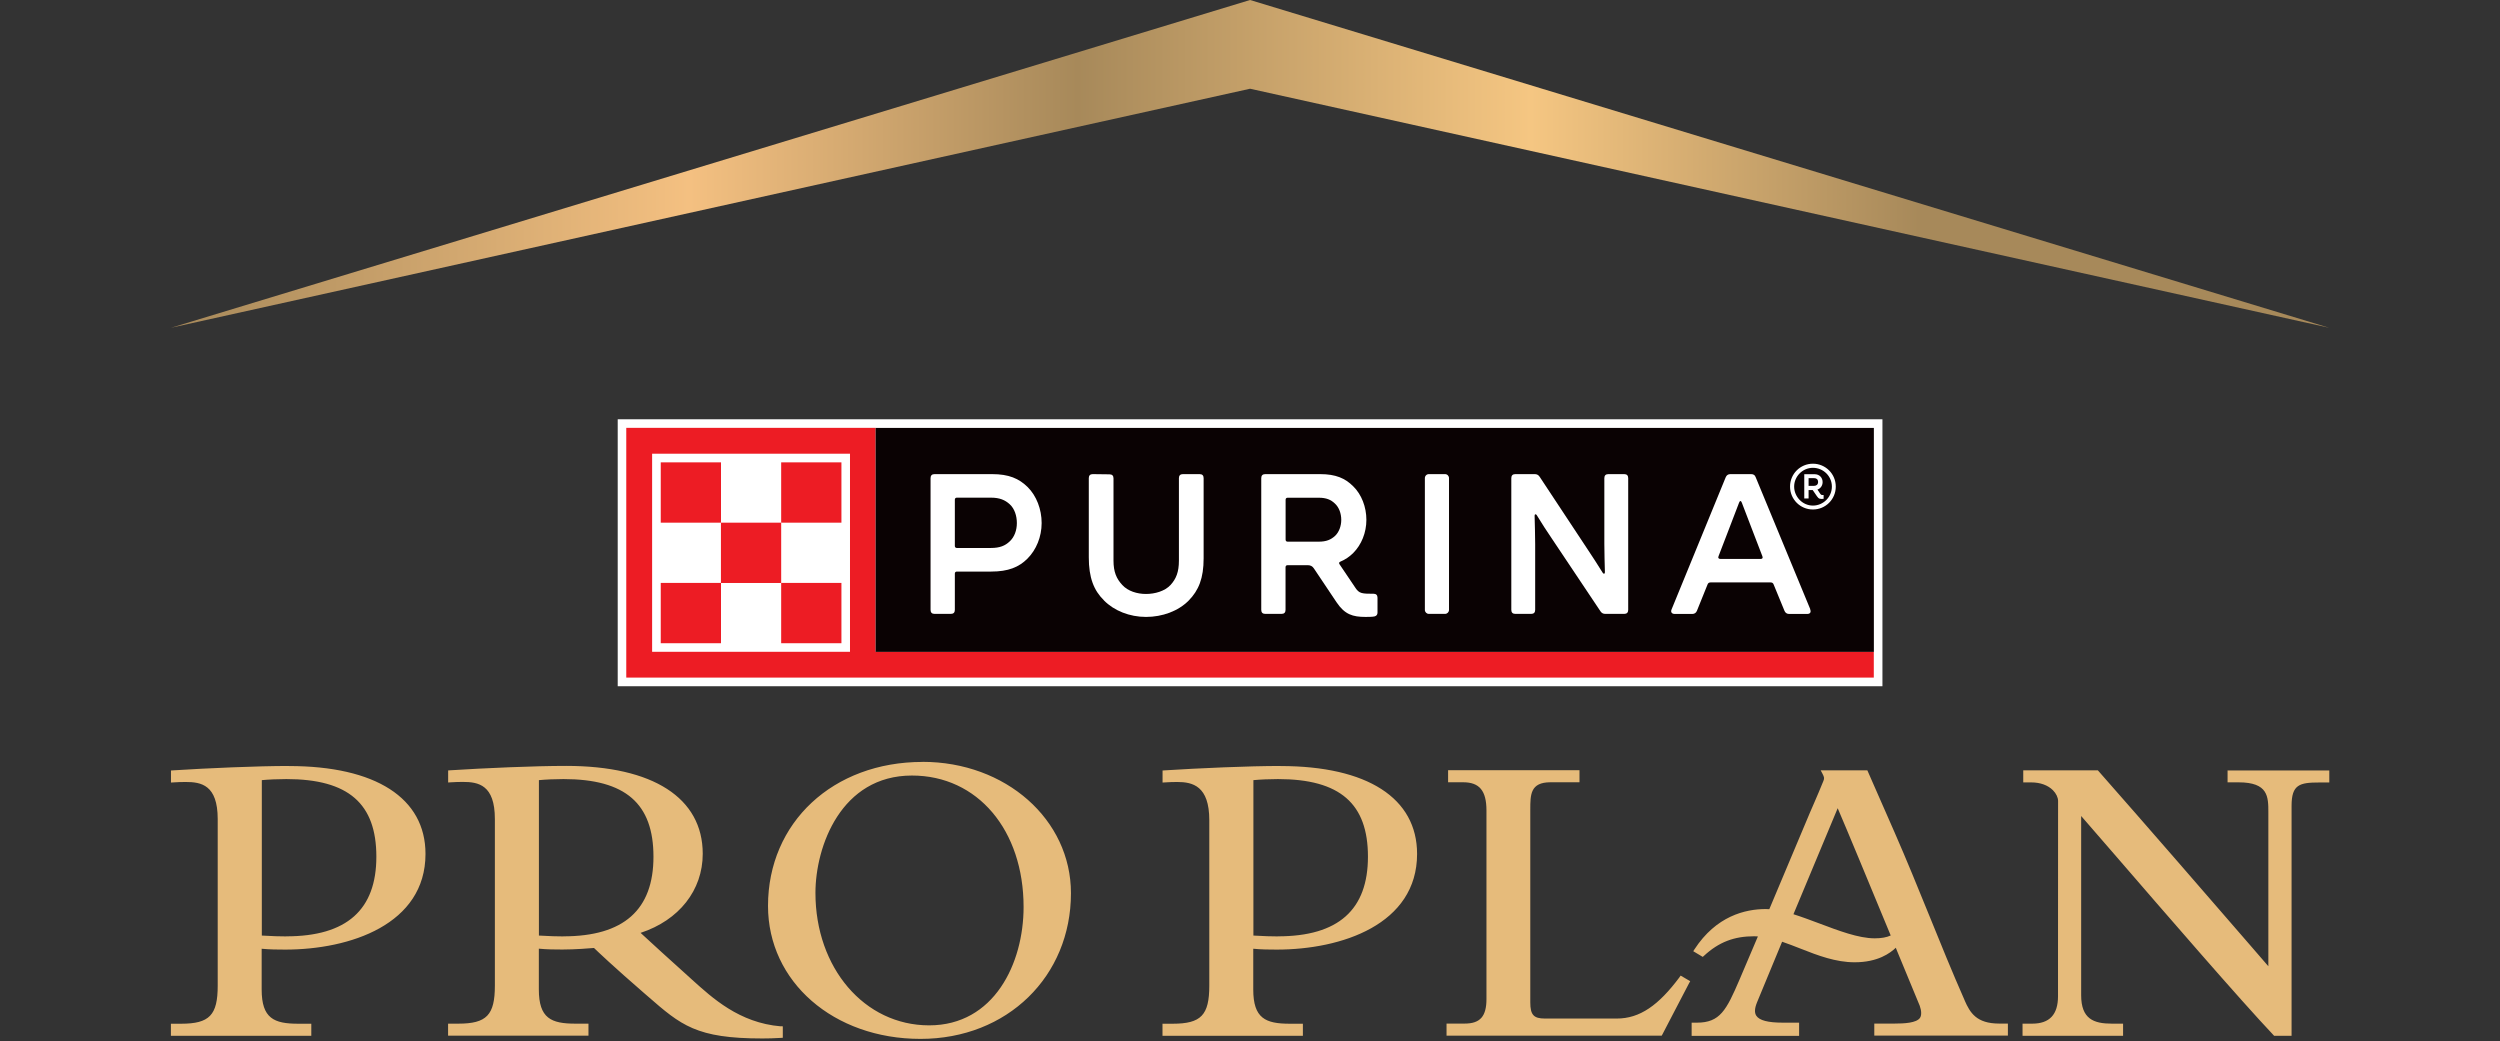
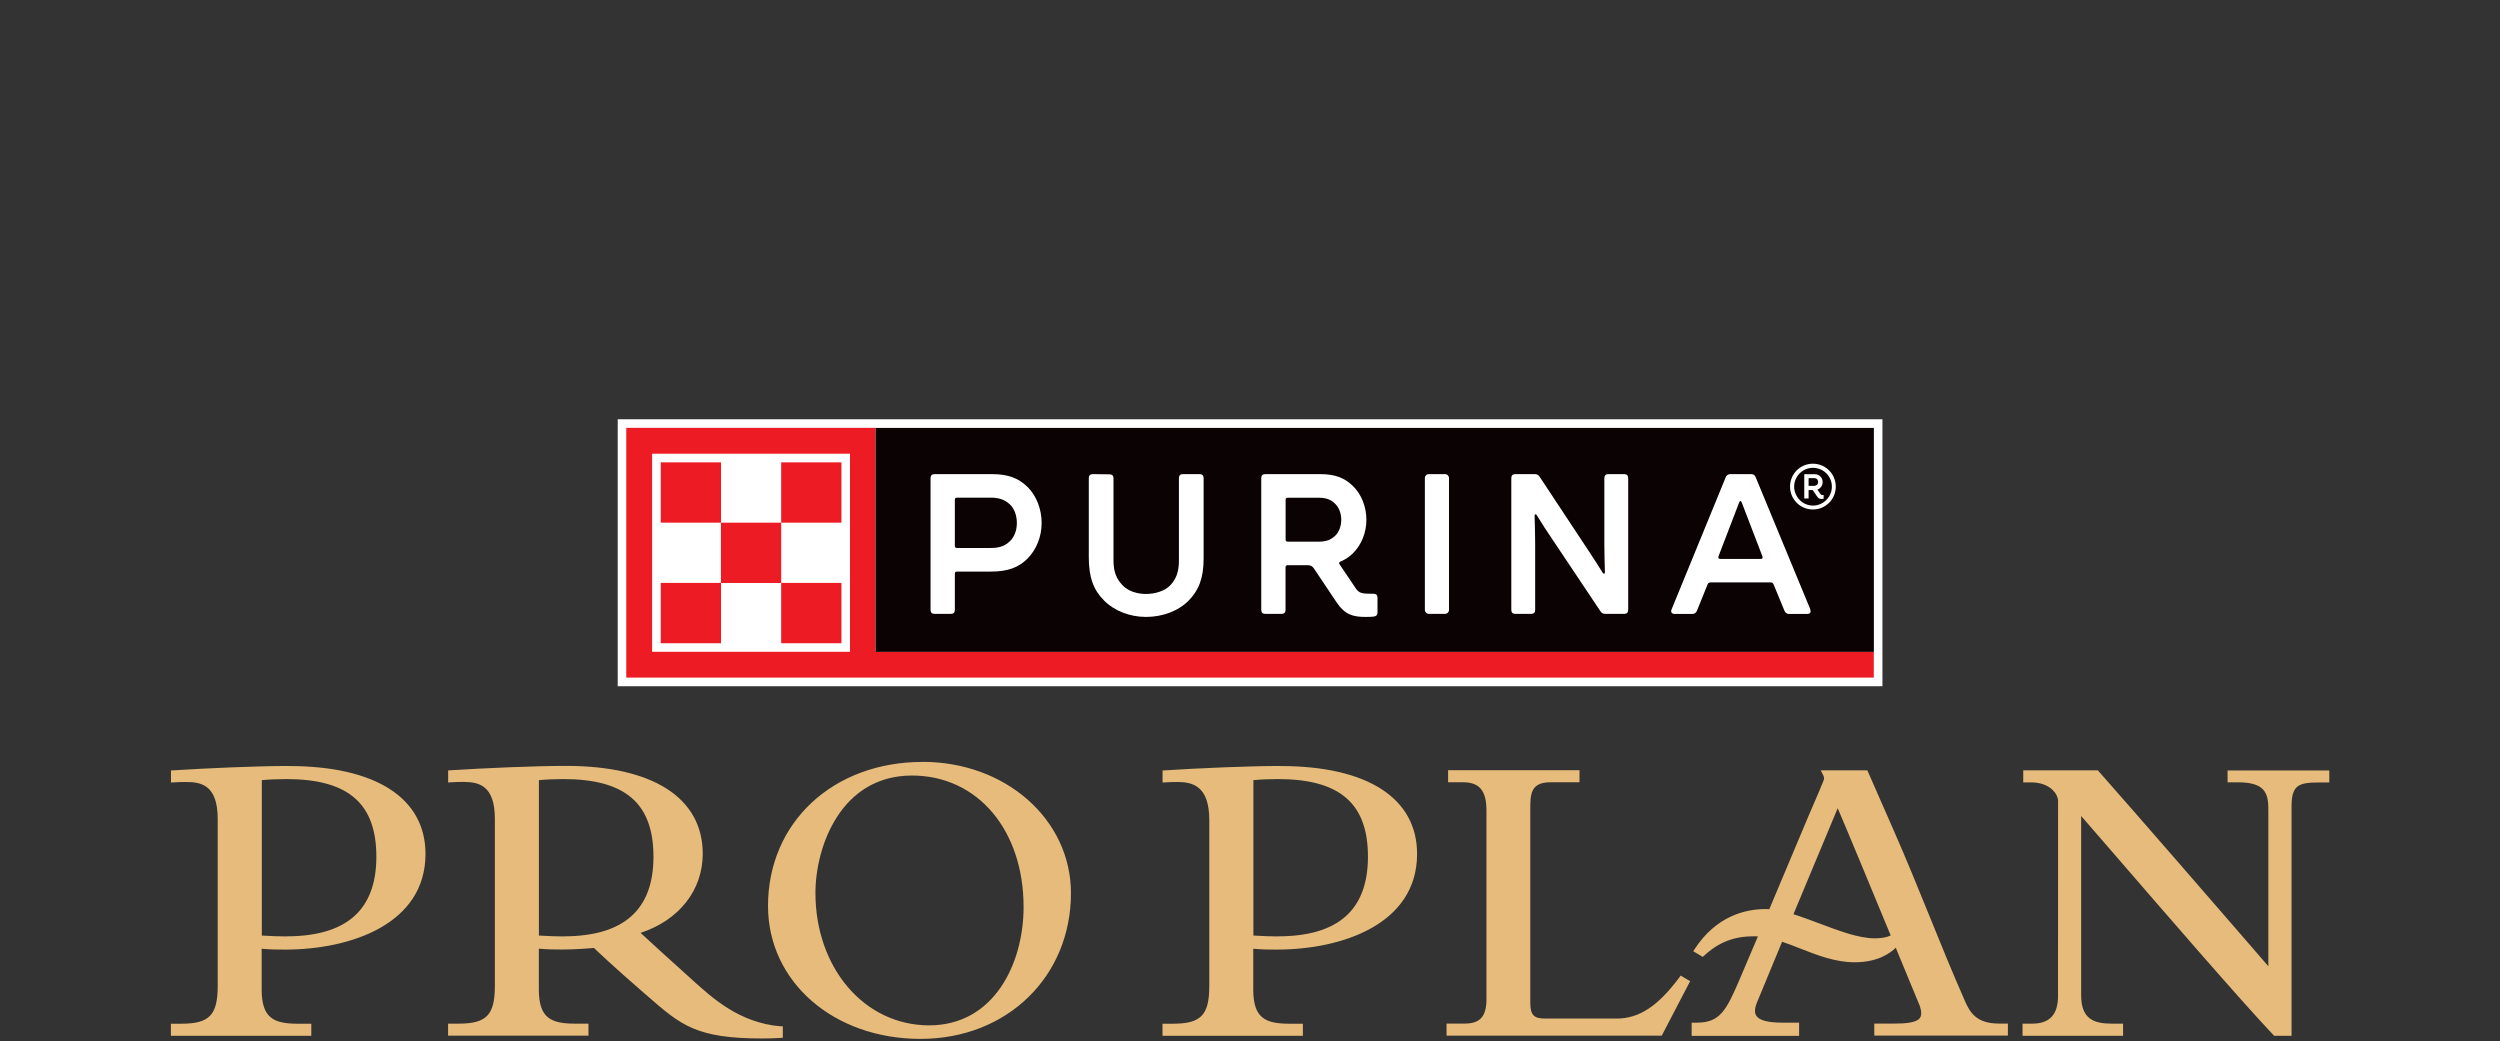
<svg xmlns="http://www.w3.org/2000/svg" width="353" height="147" viewBox="0 0 353 147" fill="none">
  <rect x="0" y="0" width="353" height="147" fill="#333333" stroke="none" />
  <path d="M314.533 108.765V110.466H316.083C320.291 110.466 320.291 112.498 320.291 114.729C320.291 121.164 320.291 133.212 320.291 136.434C319.761 135.824 318.862 134.783 317.782 133.532C312.874 127.858 302.647 116.06 296.309 108.875L296.219 108.775H285.683V110.476H286.823C288.082 110.476 289.162 110.867 289.872 111.577C290.331 112.037 290.601 112.608 290.601 113.098C290.591 120.473 290.591 127.588 290.591 134.793V140.657C290.591 143.269 289.392 144.54 286.943 144.54H285.583V146.251H299.778V144.54H298.199C295.6 144.54 293.87 143.859 293.86 140.547C293.86 133.182 293.86 118.762 293.86 115.22C294.75 116.23 296.689 118.462 298.988 121.134C305.506 128.679 316.422 141.308 321.011 146.151L321.101 146.251H323.57V113.769C323.57 110.777 324.7 110.486 327.479 110.486H328.898V108.785H314.553L314.533 108.765ZM237.169 137.955C234.19 141.958 231.541 143.819 228.292 143.819H218.126C216.556 143.819 216.077 143.289 216.077 141.548V114.359C216.077 112.188 216.077 110.466 218.916 110.456C219.905 110.456 220.895 110.456 221.875 110.456H223.024V108.755H204.471V110.456H206.59C208.899 110.456 209.889 111.647 209.889 114.449C209.889 121.104 209.889 127.979 209.889 134.663V141.058C209.889 143.519 208.999 144.53 206.81 144.53H204.251V146.241H234.63L234.72 146.081C235.18 145.19 235.71 144.19 236.24 143.159C237.019 141.668 237.809 140.137 238.489 138.846L238.659 138.546L237.309 137.755L237.149 137.965L237.169 137.955ZM110.253 144.92C104.355 144.43 100.546 140.867 97.767 138.376L97.327 137.975C94.948 135.854 91.579 132.762 90.449 131.721C95.877 129.94 99.226 125.707 99.226 120.553C99.226 112.668 92.199 108.145 79.943 108.145C75.414 108.145 68.447 108.455 63.568 108.765L63.279 108.785V110.486L63.598 110.466C64.268 110.426 64.728 110.406 65.348 110.406C67.537 110.406 69.876 110.807 69.876 115.64V139.166C69.876 143.329 68.717 144.54 64.708 144.54H63.269V146.241H83.092V144.54H81.242C77.824 144.54 76.084 143.789 76.084 139.717V133.953C77.224 134.063 78.353 134.073 79.403 134.073C81.232 134.073 83.322 133.903 83.871 133.853C84.351 134.313 86.521 136.394 90.959 140.237L91.469 140.677C96.167 144.77 98.317 146.631 107.633 146.631C108.453 146.631 109.283 146.611 110.243 146.551L110.532 146.531V144.92L110.243 144.9L110.253 144.92ZM79.543 132.221C78.853 132.221 77.404 132.191 76.094 132.101V110.156C77.004 110.066 78.403 110.006 79.563 110.006C88.35 110.006 92.269 113.488 92.269 120.964C92.269 128.439 88.11 132.211 79.543 132.211V132.221ZM40.816 108.155C36.288 108.155 29.32 108.465 24.432 108.775L24.142 108.795V110.496L24.462 110.476C25.131 110.436 25.591 110.416 26.211 110.416C28.4 110.416 30.74 110.817 30.74 115.65V139.176C30.74 143.339 29.58 144.55 25.571 144.55H24.132V146.251H43.955V144.55H42.106C38.687 144.55 36.947 143.799 36.947 139.727V133.963C38.087 134.073 39.217 134.083 40.266 134.083C49.403 134.083 60.08 130.54 60.08 120.573C60.08 112.688 53.052 108.165 40.796 108.165L40.816 108.155ZM40.416 132.221C39.727 132.221 38.277 132.191 36.968 132.101V110.156C37.877 110.066 39.277 110.006 40.436 110.006C49.223 110.006 53.142 113.488 53.142 120.964C53.142 128.439 48.983 132.211 40.416 132.211V132.221ZM180.829 108.155C176.29 108.155 169.332 108.465 164.444 108.775L164.154 108.795V110.496L164.474 110.476C165.144 110.436 165.604 110.416 166.224 110.416C168.413 110.416 170.752 110.977 170.752 115.8V139.176C170.752 143.339 169.592 144.55 165.584 144.55H164.144V146.251H183.967V144.55H182.118C178.699 144.55 176.96 143.799 176.96 139.727V133.963C178.099 134.073 179.229 134.083 180.279 134.083C189.416 134.083 200.092 130.54 200.092 120.573C200.092 112.688 193.064 108.165 180.809 108.165L180.829 108.155ZM180.429 132.221C179.739 132.221 178.289 132.191 176.98 132.101V110.156C177.89 110.066 179.289 110.006 180.449 110.006C189.236 110.006 193.154 113.488 193.154 120.964C193.154 128.439 188.996 132.211 180.429 132.211V132.221ZM130.266 107.584C117.62 107.584 108.443 116.14 108.443 127.918C108.443 138.626 117.7 146.691 129.976 146.691C142.252 146.691 151.219 137.845 151.219 126.117C151.219 115.72 142.012 107.574 130.266 107.574V107.584ZM131.195 144.78C122.039 144.78 115.141 136.655 115.141 126.087C115.141 119.483 118.77 109.506 128.766 109.506C138.053 109.506 144.531 117.231 144.531 128.069C144.531 136.044 140.362 144.78 131.195 144.78ZM277.426 141.288C275.656 137.275 273.997 133.192 272.397 129.239C270.838 125.407 269.229 121.444 267.519 117.541C266.24 114.609 265.05 111.907 263.75 108.955L263.67 108.775H257.083L257.323 109.226C257.622 109.796 257.602 109.916 257.462 110.276C257.043 111.327 256.623 112.288 256.203 113.268C255.983 113.769 255.773 114.269 255.543 114.789C254.054 118.302 252.574 121.814 251.105 125.337L249.825 128.379C249.655 128.369 249.485 128.359 249.315 128.359C246.416 128.359 242.318 129.349 239.259 134.043L239.089 134.313L240.428 135.113L240.598 134.963C242.728 132.992 244.897 132.201 247.676 132.201C247.846 132.201 248.026 132.201 248.216 132.221C247.356 134.253 246.496 136.284 245.627 138.306C243.767 142.639 242.877 144.4 239.599 144.4H238.859V146.261H254.034V144.4H251.724C249.645 144.4 248.426 144.08 247.996 143.429C247.706 142.999 247.746 142.368 248.106 141.498C248.396 140.787 249.835 137.295 251.634 132.972C252.494 133.262 253.354 133.602 254.254 133.953C256.703 134.923 259.222 135.874 261.871 135.874C265.17 135.874 266.899 134.573 267.689 133.823L267.879 134.303C269.498 138.216 270.768 141.318 271.068 142.018C271.328 142.729 271.338 143.389 271.098 143.729C270.598 144.44 268.909 144.53 267.479 144.53H264.65V146.231H283.514V144.53H282.294C279.045 144.53 278.165 142.969 277.416 141.278L277.426 141.288ZM264.71 132.492C262.421 132.492 259.582 131.401 256.863 130.38C255.653 129.93 254.414 129.46 253.234 129.089C256.153 122.064 258.432 116.611 259.482 114.119C260.821 117.231 263.85 124.546 266.969 132.091C266.379 132.362 265.64 132.492 264.71 132.492Z" fill="#E6BB7B" />
-   <path d="M24.142 46.282L176.51 12.529L328.878 46.282L176.51 0L24.142 46.282Z" fill="url(#paint0_linear_5143_9920)" />
  <path d="M265.8 59.201H87.221V96.897H265.8V59.201Z" fill="white" />
  <path d="M123.638 92.034V60.412H88.43V95.676H264.58V92.024H123.638V92.034ZM120.019 92.034H92.079V64.064H120.019V92.034Z" fill="#ED1C24" />
  <path d="M101.805 65.285H93.298V73.801H101.805V65.285Z" fill="#ED1C24" />
  <path d="M101.805 82.307H93.298V90.823H101.805V82.307Z" fill="#ED1C24" />
  <path d="M110.303 73.801H101.795V82.317H110.303V73.801Z" fill="#ED1C24" />
  <path d="M118.81 65.285H110.302V73.801H118.81V65.285Z" fill="#ED1C24" />
  <path d="M118.81 82.307H110.302V90.823H118.81V82.307Z" fill="#ED1C24" />
  <path d="M264.59 60.422H123.638V92.044H264.59V60.422Z" fill="#0A0203" />
  <path d="M213.397 67.507C213.397 67.136 213.597 66.946 213.957 66.946H216.716C216.996 66.946 217.226 67.056 217.396 67.317L224.214 77.634C224.863 78.624 225.563 79.665 226.303 80.876C226.413 81.076 226.613 81.046 226.613 80.816C226.583 79.655 226.533 77.944 226.533 76.783V67.507C226.533 67.136 226.733 66.946 227.093 66.946H229.342C229.712 66.946 229.902 67.146 229.902 67.507V86.12C229.902 86.49 229.702 86.68 229.342 86.68H226.663C226.383 86.68 226.153 86.57 225.983 86.31L219.085 75.993C218.406 75.002 217.736 73.961 216.996 72.75C216.886 72.55 216.686 72.58 216.686 72.81C216.716 73.971 216.766 75.682 216.766 76.843V86.12C216.766 86.49 216.566 86.68 216.206 86.68H213.957C213.587 86.68 213.397 86.48 213.397 86.12V67.507Z" fill="white" />
  <path d="M204.041 66.946H201.751C201.442 66.946 201.192 67.197 201.192 67.507V86.12C201.192 86.429 201.442 86.68 201.751 86.68H204.041C204.35 86.68 204.6 86.429 204.6 86.12V67.507C204.6 67.197 204.35 66.946 204.041 66.946Z" fill="white" />
  <path d="M193.954 83.838C193.254 83.838 192.634 83.838 192.265 83.728C191.875 83.618 191.645 83.388 191.415 83.047L189.136 79.665C189.026 79.495 189.076 79.385 189.276 79.295C189.955 79.015 190.575 78.584 191.075 78.084C192.235 76.923 192.934 75.212 192.934 73.401C192.934 71.59 192.255 69.818 191.075 68.668C189.945 67.537 188.626 66.946 186.397 66.946H178.649C178.279 66.946 178.089 67.146 178.089 67.507V86.12C178.089 86.49 178.289 86.68 178.649 86.68H180.958C181.328 86.68 181.518 86.48 181.518 86.12V80.085C181.518 79.915 181.628 79.805 181.798 79.805H184.667C185.037 79.805 185.317 79.945 185.517 80.255L188.726 85.049C189.885 86.77 191.005 87.11 192.814 87.11C193.094 87.11 193.854 87.11 194.114 87.03C194.394 86.95 194.504 86.75 194.504 86.49V84.398C194.504 84.028 194.304 83.838 193.944 83.838H193.954ZM188.516 75.662C187.926 76.203 187.276 76.483 186.207 76.483H181.808C181.638 76.483 181.528 76.373 181.528 76.203V70.559C181.528 70.389 181.638 70.279 181.808 70.279H186.207C187.276 70.279 187.926 70.559 188.486 71.099C189.076 71.639 189.386 72.51 189.386 73.411C189.386 74.261 189.076 75.132 188.516 75.662Z" fill="white" />
  <path d="M155.877 84.769C154.437 83.358 153.738 81.556 153.738 78.704V67.507C153.738 67.136 153.937 66.946 154.297 66.946L156.667 66.976C157.036 66.976 157.226 67.176 157.226 67.537V79.155C157.226 80.766 157.646 81.716 158.466 82.597C159.256 83.468 160.555 83.868 161.815 83.868C163.074 83.868 164.464 83.478 165.284 82.597C166.073 81.727 166.463 80.766 166.463 79.155V67.507C166.463 67.136 166.663 66.946 167.023 66.946H169.392C169.762 66.946 169.952 67.146 169.952 67.507V78.844C169.952 81.666 169.252 83.358 167.843 84.799C166.373 86.29 164.124 87.11 161.815 87.11C159.506 87.11 157.306 86.24 155.867 84.769" fill="white" />
  <path d="M145.111 68.778C143.871 67.567 142.461 66.946 140.072 66.946H131.955C131.585 66.946 131.395 67.146 131.395 67.507V86.12C131.395 86.49 131.595 86.68 131.955 86.68H134.264C134.634 86.68 134.824 86.48 134.824 86.12V80.986C134.824 80.816 134.934 80.706 135.104 80.706H139.952C142.372 80.706 143.871 80.085 145.081 78.874C146.32 77.634 147.08 75.802 147.08 73.851C147.08 71.9 146.35 70.018 145.111 68.778ZM142.571 76.443C141.922 77.063 141.162 77.374 139.922 77.374H135.104C134.934 77.374 134.824 77.263 134.824 77.093V70.549C134.824 70.379 134.934 70.269 135.104 70.269H139.922C141.162 70.269 141.922 70.609 142.571 71.199C143.251 71.82 143.581 72.83 143.581 73.851C143.581 74.872 143.241 75.822 142.571 76.443Z" fill="white" />
  <path d="M255.613 86.029L247.896 67.367C247.786 67.056 247.556 66.946 247.246 66.946H244.317C244.007 66.946 243.777 67.116 243.667 67.397L236.03 86.04C235.86 86.43 236.06 86.69 236.479 86.69H238.959C239.269 86.69 239.498 86.52 239.608 86.24L241.098 82.547C241.178 82.317 241.328 82.237 241.548 82.237H249.995C250.225 82.237 250.365 82.317 250.445 82.547L251.964 86.24C252.074 86.52 252.304 86.69 252.614 86.69H255.173C255.593 86.69 255.763 86.44 255.593 86.04L255.613 86.029ZM248.595 78.925H242.937C242.687 78.925 242.547 78.784 242.657 78.534L243.927 75.232C244.487 73.791 244.997 72.47 245.556 70.979C245.666 70.669 245.836 70.669 245.946 70.979C246.506 72.47 247.016 73.801 247.576 75.232L248.845 78.534C248.955 78.784 248.845 78.925 248.595 78.925Z" fill="white" />
  <path d="M255.983 65.475C254.194 65.475 252.754 66.916 252.754 68.707C252.754 70.499 254.194 71.94 255.983 71.94C257.772 71.94 259.212 70.499 259.212 68.707C259.212 66.916 257.772 65.475 255.983 65.475ZM255.983 71.389C254.514 71.389 253.334 70.138 253.334 68.707C253.334 67.276 254.514 66.056 255.983 66.056C257.453 66.056 258.662 67.237 258.662 68.707C258.662 70.178 257.453 71.389 255.983 71.389Z" fill="white" />
  <path d="M257.003 69.698L256.623 69.128C257.103 68.968 257.353 68.517 257.353 68.077C257.353 67.467 256.933 66.956 256.203 66.956H254.763V70.379H255.373V69.198H255.953L256.563 70.088C256.823 70.469 257.013 70.469 257.492 70.439V69.898C257.233 69.898 257.173 69.928 257.013 69.708L257.003 69.698ZM256.173 68.607H255.373V67.517H256.173C256.433 67.517 256.713 67.647 256.713 68.057C256.713 68.437 256.453 68.597 256.173 68.597V68.607Z" fill="white" />
  <defs>
    <linearGradient id="paint0_linear_5143_9920" x1="24.142" y1="23.136" x2="328.878" y2="23.136" gradientUnits="userSpaceOnUse">
      <stop stop-color="#A7895A" />
      <stop offset="0.24" stop-color="#F4C081" />
      <stop offset="0.42" stop-color="#A7895A" />
      <stop offset="0.63" stop-color="#F5C682" />
      <stop offset="0.81" stop-color="#A7895A" />
    </linearGradient>
  </defs>
</svg>